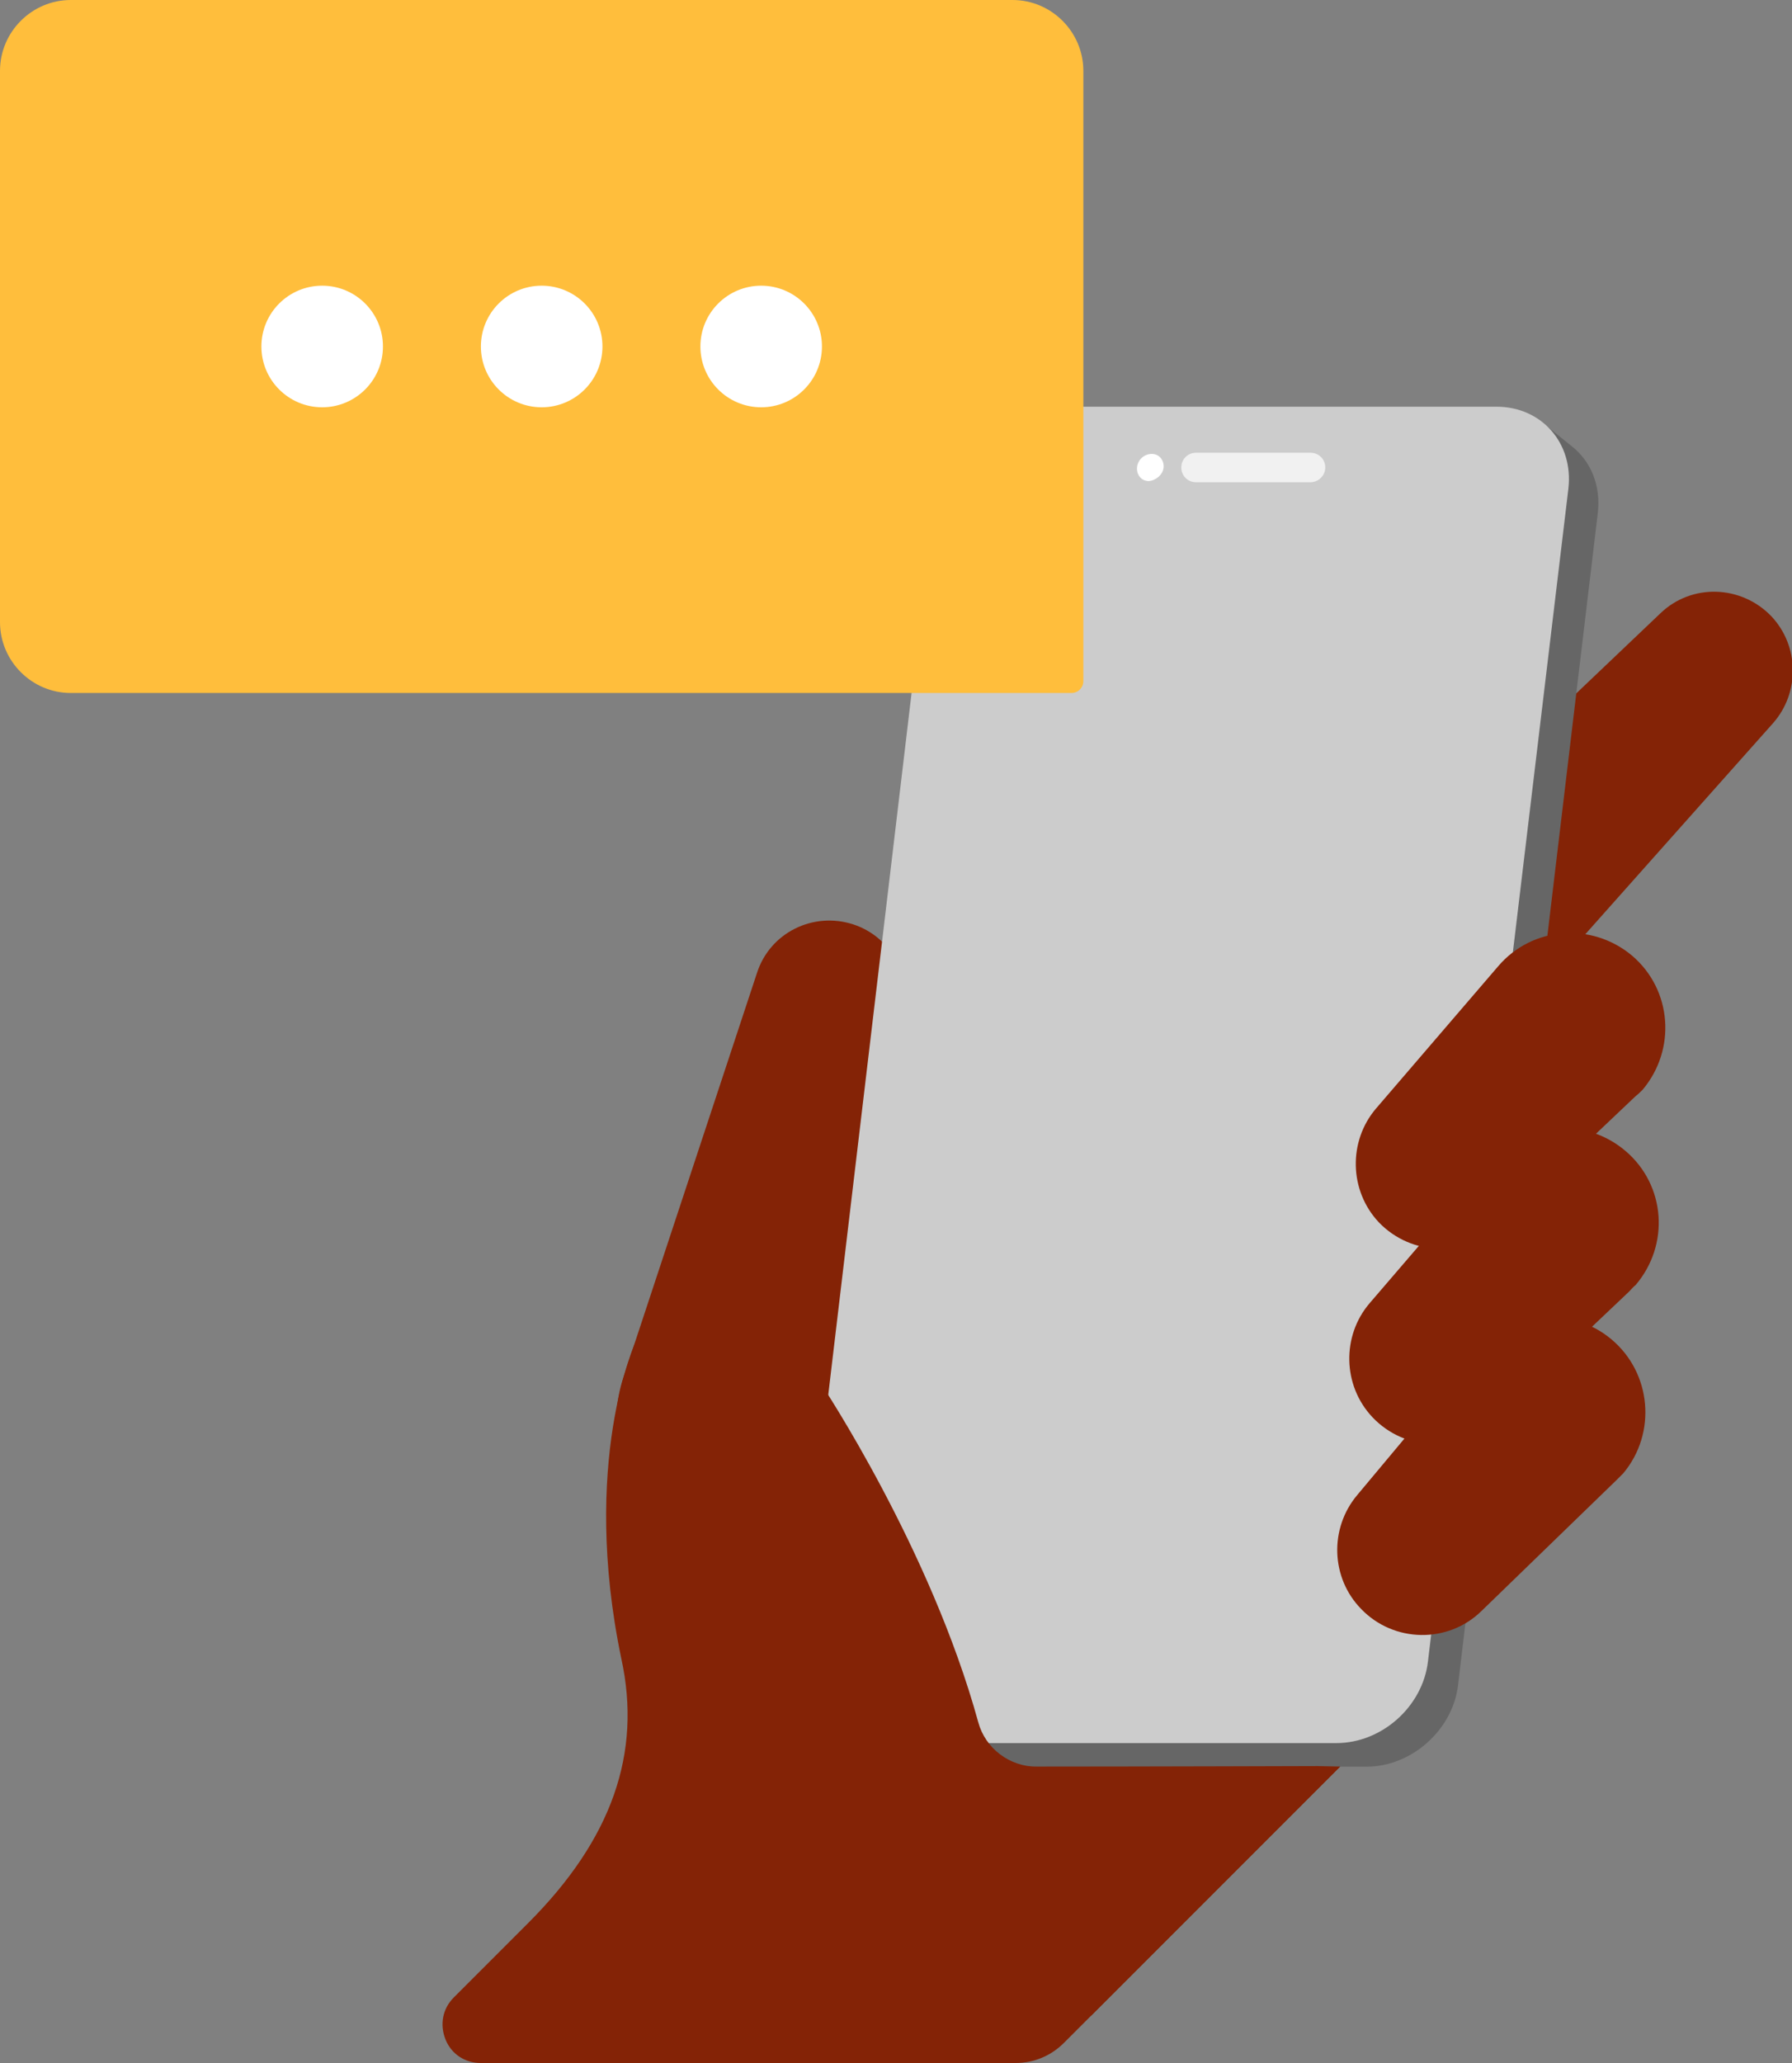
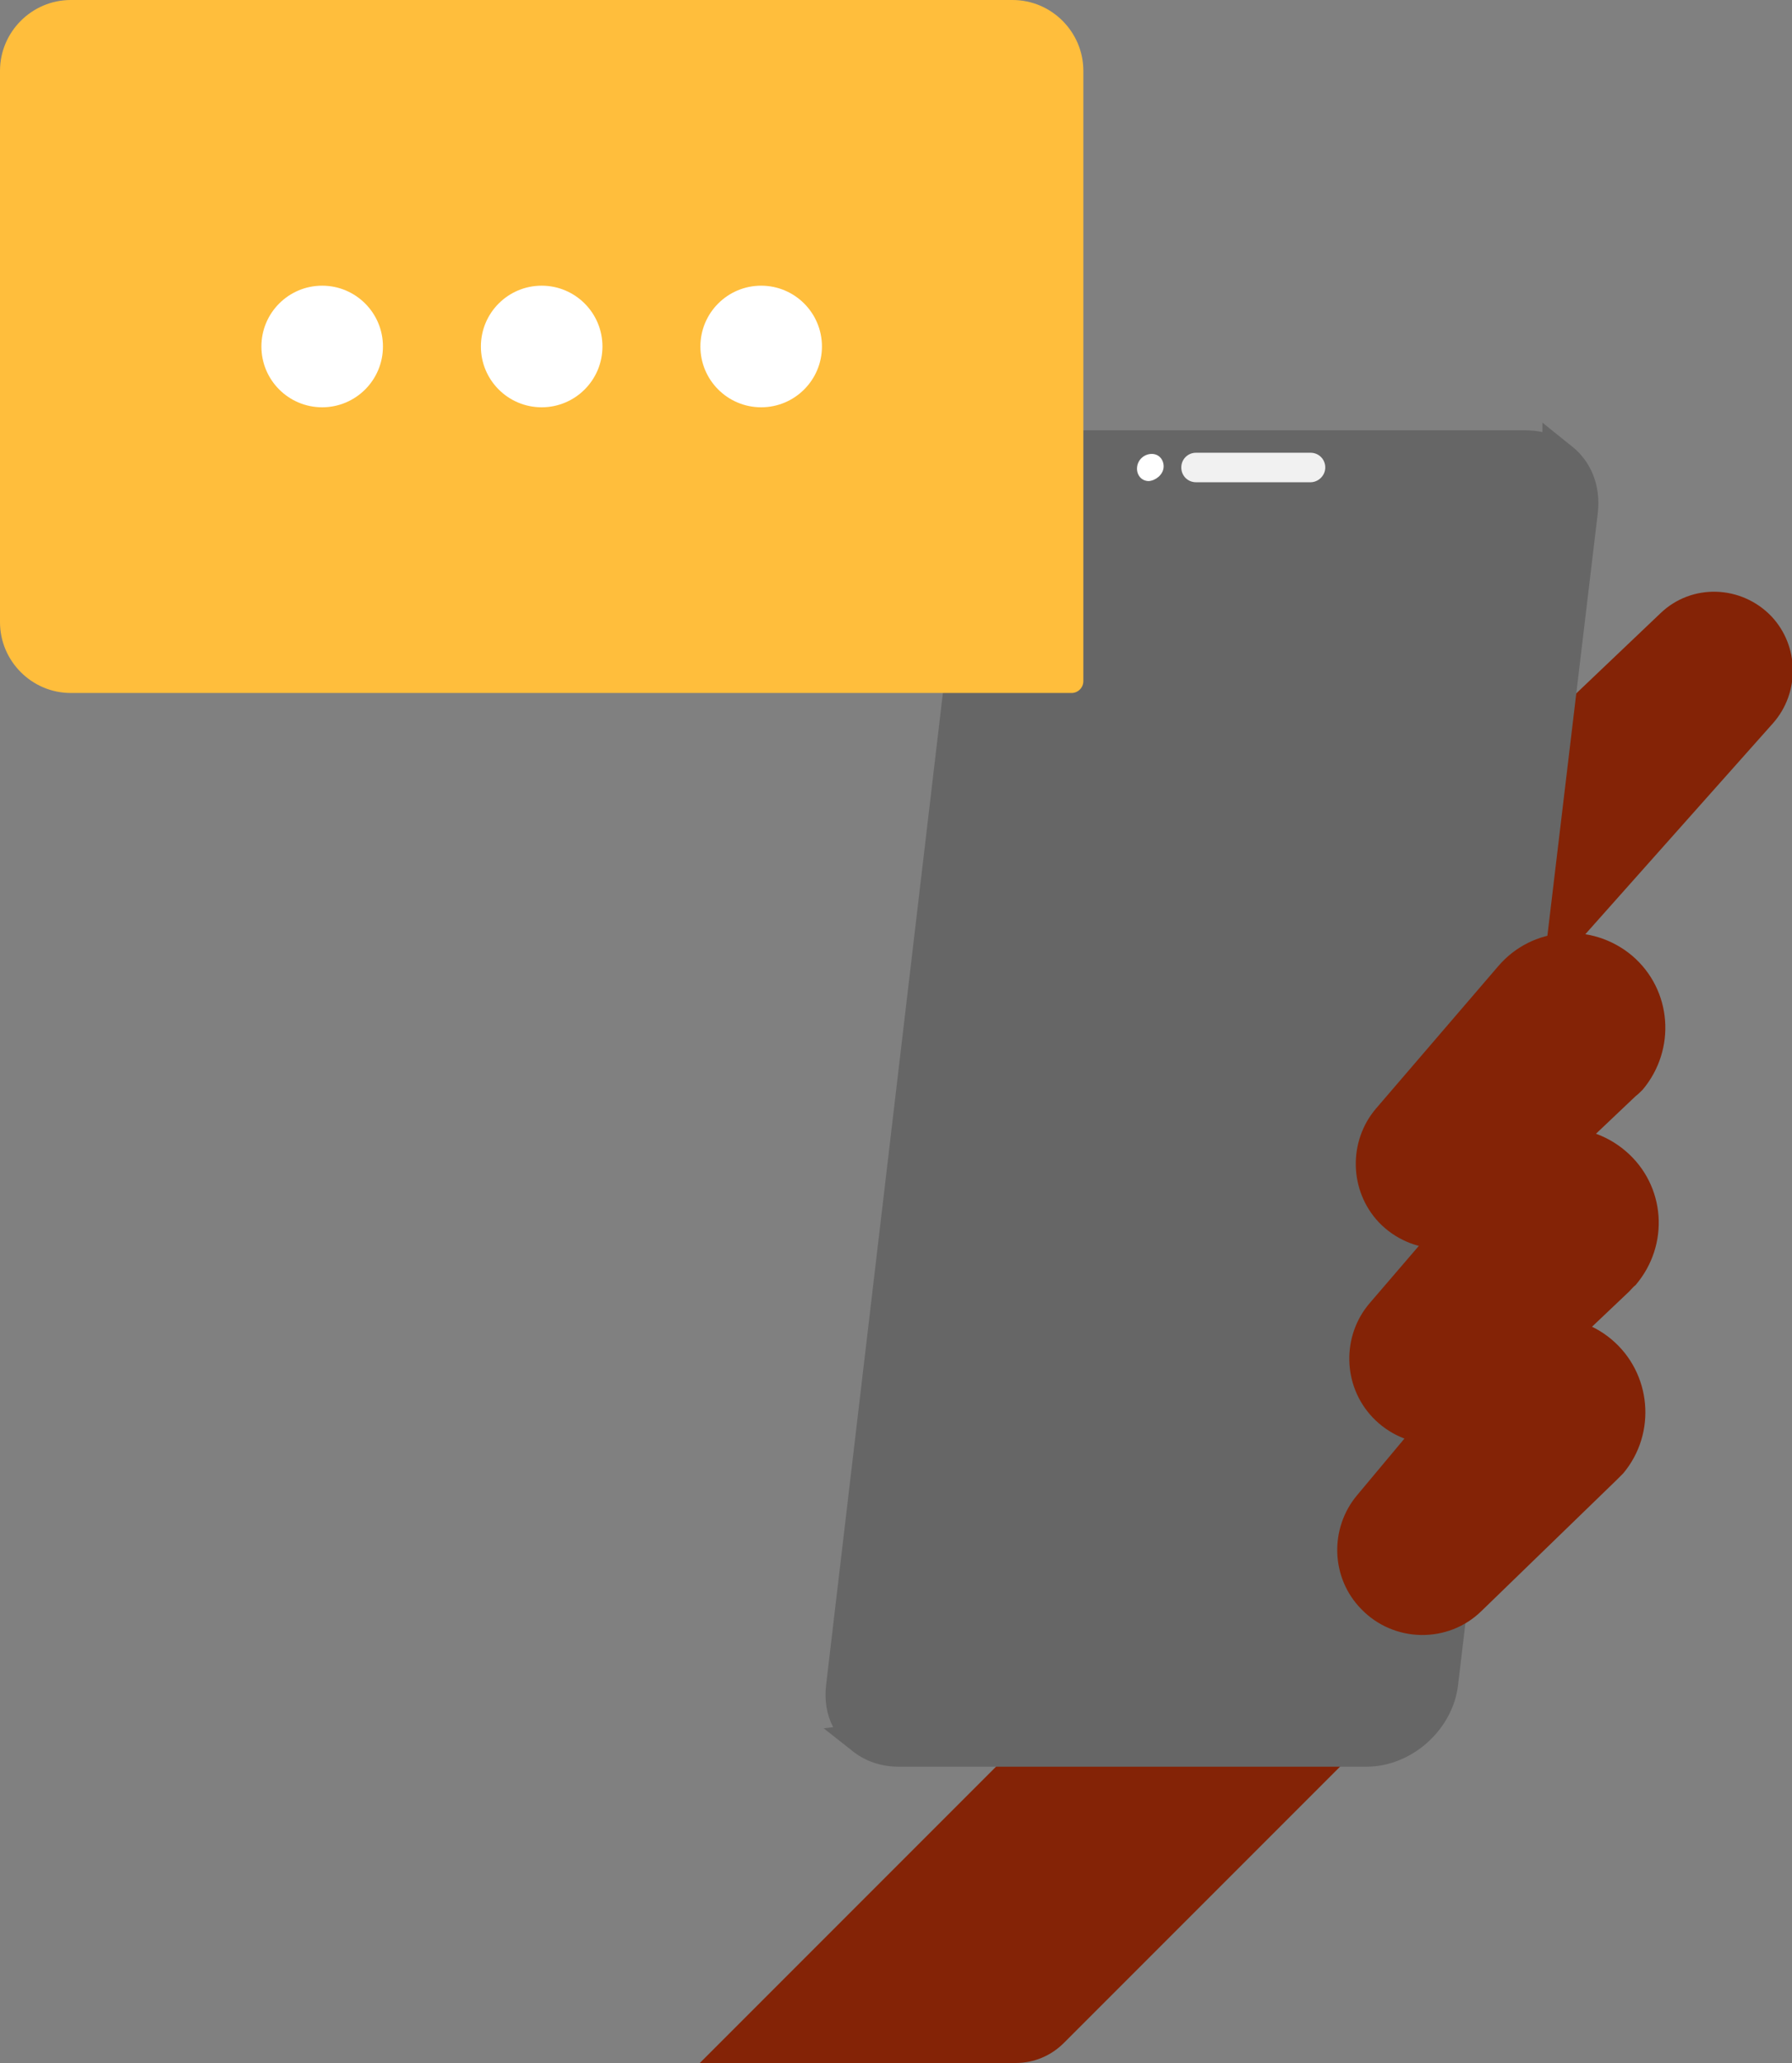
<svg xmlns="http://www.w3.org/2000/svg" version="1.1" id="Layer_1" x="0px" y="0px" viewBox="0 0 303.7 349.5" style="enable-background:new 0 0 303.7 349.5;" xml:space="preserve">
  <rect x="0" y="0" width="303.7" height="349.5" fill="#808080" stroke="none" />
  <style type="text/css">
	.st0{fill:#842306;}
	.st1{fill:#666666;}
	.st2{fill:#CCCCCC;}
	.st3{fill:#FFFFFF;}
	.st4{fill:#F1F1F1;}
	.st5{fill:#FFBE3C;}
</style>
  <g>
    <g>
      <g>
        <path class="st0" d="M300.5,122.5l-45.2,50.8c-5.9,6.7-16.1,7.3-22.8,1.3c-6.7-5.9-7.3-16.1-1.3-22.8c0.3-0.3,0.6-0.7,0.9-1     l49.3-46.9c5.3-5.1,13.7-4.8,18.8,0.5C305,109.5,305,117.4,300.5,122.5z" />
      </g>
      <path class="st0" d="M178,290.1l-59.4,59.4h53.5c3.1,0,6-1.2,8.2-3.4l55.9-55.9L178,290.1z" />
      <g>
-         <path class="st0" d="M105.7,233.2l22.6-68.4c2.2-6.8,9.5-10.4,16.3-8.2c5.5,1.8,9,7,8.9,12.6l-1.7,72     c-0.3,13-11.1,23.4-24.2,23.1c-13-0.3-23.4-11.1-23.1-24.2C104.5,237.7,105,235.3,105.7,233.2z" />
-       </g>
+         </g>
      <g>
        <path class="st1" d="M266.5,75.7L266.5,75.7l-5.1-4.1l0,1.6c-0.9-0.2-1.9-0.3-3-0.3h-79.5c-7.7,0-14.6,6.2-15.5,13.9L140,285.5     c-0.3,2.6,0.1,5,1.2,7.1l-1.6,0.2l5.2,4.1l0,0c2,1.5,4.6,2.4,7.5,2.4h79.3c7.6,0,14.6-6.2,15.5-13.8l23.7-198.7     C271.3,82.2,269.6,78.2,266.5,75.7z" />
        <g>
-           <path class="st2" d="M226.5,295.3h-79.3c-7.6,0-13.1-6.2-12.2-13.8l23.6-198.7c0.9-7.7,7.9-13.9,15.5-13.9h79.5      c7.7,0,13.1,6.2,12.2,13.9L242,281.5C241.1,289.1,234.2,295.3,226.5,295.3z" />
-         </g>
+           </g>
        <g>
          <path class="st3" d="M197.2,79.2c0.1-1.2-0.7-2.3-2-2.3s-2.4,1-2.5,2.3c-0.1,1.2,0.7,2.3,2,2.3      C195.9,81.4,197.1,80.4,197.2,79.2z" />
        </g>
        <g>
          <g>
            <path class="st4" d="M222.1,81.7h-19.4c-1.4,0-2.5-1.1-2.5-2.5s1.1-2.5,2.5-2.5h19.4c1.4,0,2.5,1.1,2.5,2.5       S223.4,81.7,222.1,81.7z" />
          </g>
        </g>
      </g>
      <g>
        <path class="st0" d="M273.9,250.8l-22.8,22.1c-5.7,5.6-14.9,5.4-20.4-0.3c-5.2-5.3-5.4-13.7-0.7-19.3l20.4-24.4     c5.7-6.8,15.9-7.7,22.7-2c6.8,5.7,7.7,15.9,2,22.7C274.7,250,274.3,250.4,273.9,250.8z" />
      </g>
      <g>
        <path class="st0" d="M276.1,218.8L253,240.7c-5.8,5.5-14.9,5.2-20.4-0.6c-5.1-5.4-5.2-13.8-0.5-19.3l20.7-24.1     c5.8-6.7,15.9-7.5,22.7-1.7s7.5,15.9,1.7,22.7C276.8,218,276.4,218.5,276.1,218.8z" />
      </g>
      <g>
        <path class="st0" d="M277.2,185.7l-23.1,21.9c-5.8,5.5-14.9,5.2-20.4-0.5c-5.1-5.4-5.2-13.8-0.5-19.3l20.7-24.1     c5.8-6.8,15.9-7.5,22.7-1.8c6.8,5.8,7.5,15.9,1.8,22.7C278,185,277.6,185.4,277.2,185.7z" />
      </g>
-       <path class="st0" d="M223.3,299.2c0,0-30.4,0.1-47.6,0.1c0,0,0,0,0,0c-4.6,0-8.7-3.1-9.9-7.5c-8.1-29.5-26.5-57.1-26.6-57.3    l-0.7-1l-1.2,0.4c-0.3,0.1-6.2,2.3-12.3,7.3c-8.2-8.9-14.6-14.7-14.6-14.8l-1.6-1.5l-0.9,2c-0.4,0.8-9.5,21-2.6,54.1    c3.5,16-1.6,30.6-15.8,44.8l-12.6,12.6c-1.9,1.9-2.4,4.6-1.4,7.1c1,2.5,3.3,4,6,4H143l12.2-12.2l29.7,4.2l42.2-42.2L223.3,299.2z" />
    </g>
    <path class="st5" d="M171.6,0H12C5.4,0,0,5.4,0,12v93.4c0,6.6,5.4,12,12,12h169.6c1.1,0,2-0.9,2-2V12C183.6,5.4,178.2,0,171.6,0z" />
    <g>
      <g>
        <circle class="st3" cx="54.6" cy="58.7" r="10.3" />
      </g>
      <g>
        <circle class="st3" cx="91.8" cy="58.7" r="10.3" />
      </g>
      <g>
        <circle class="st3" cx="129" cy="58.7" r="10.3" />
      </g>
    </g>
  </g>
</svg>